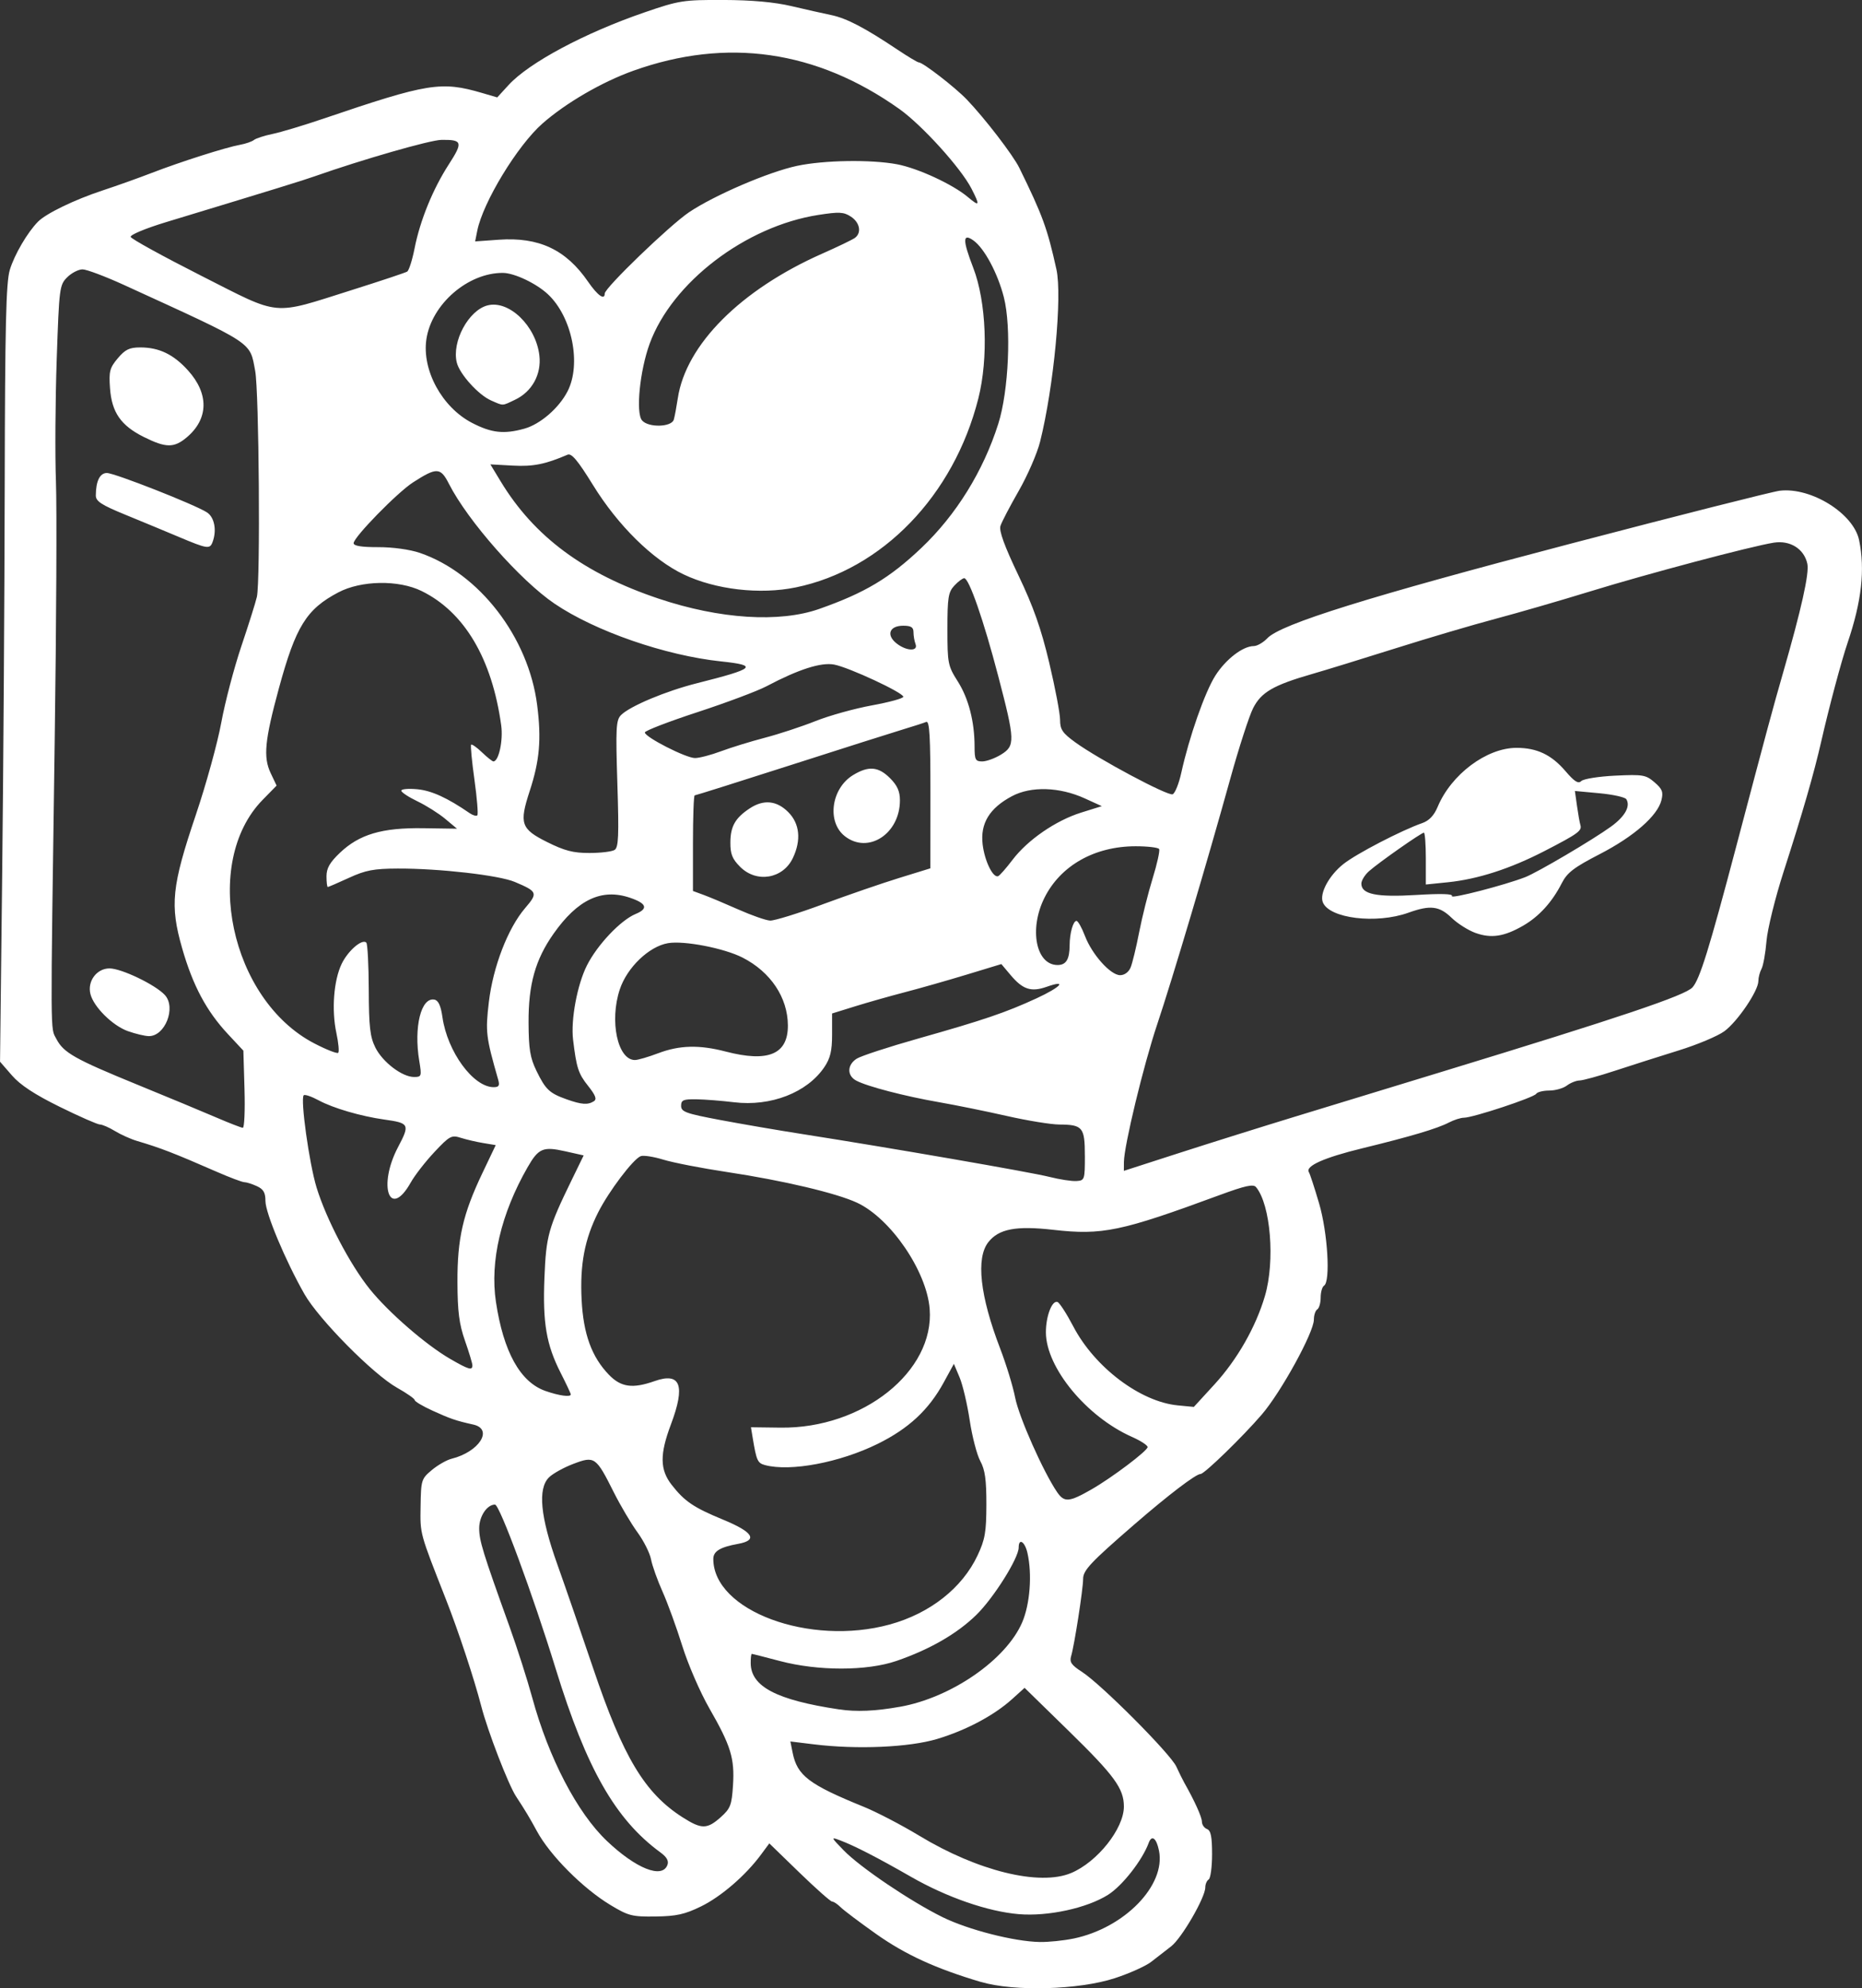
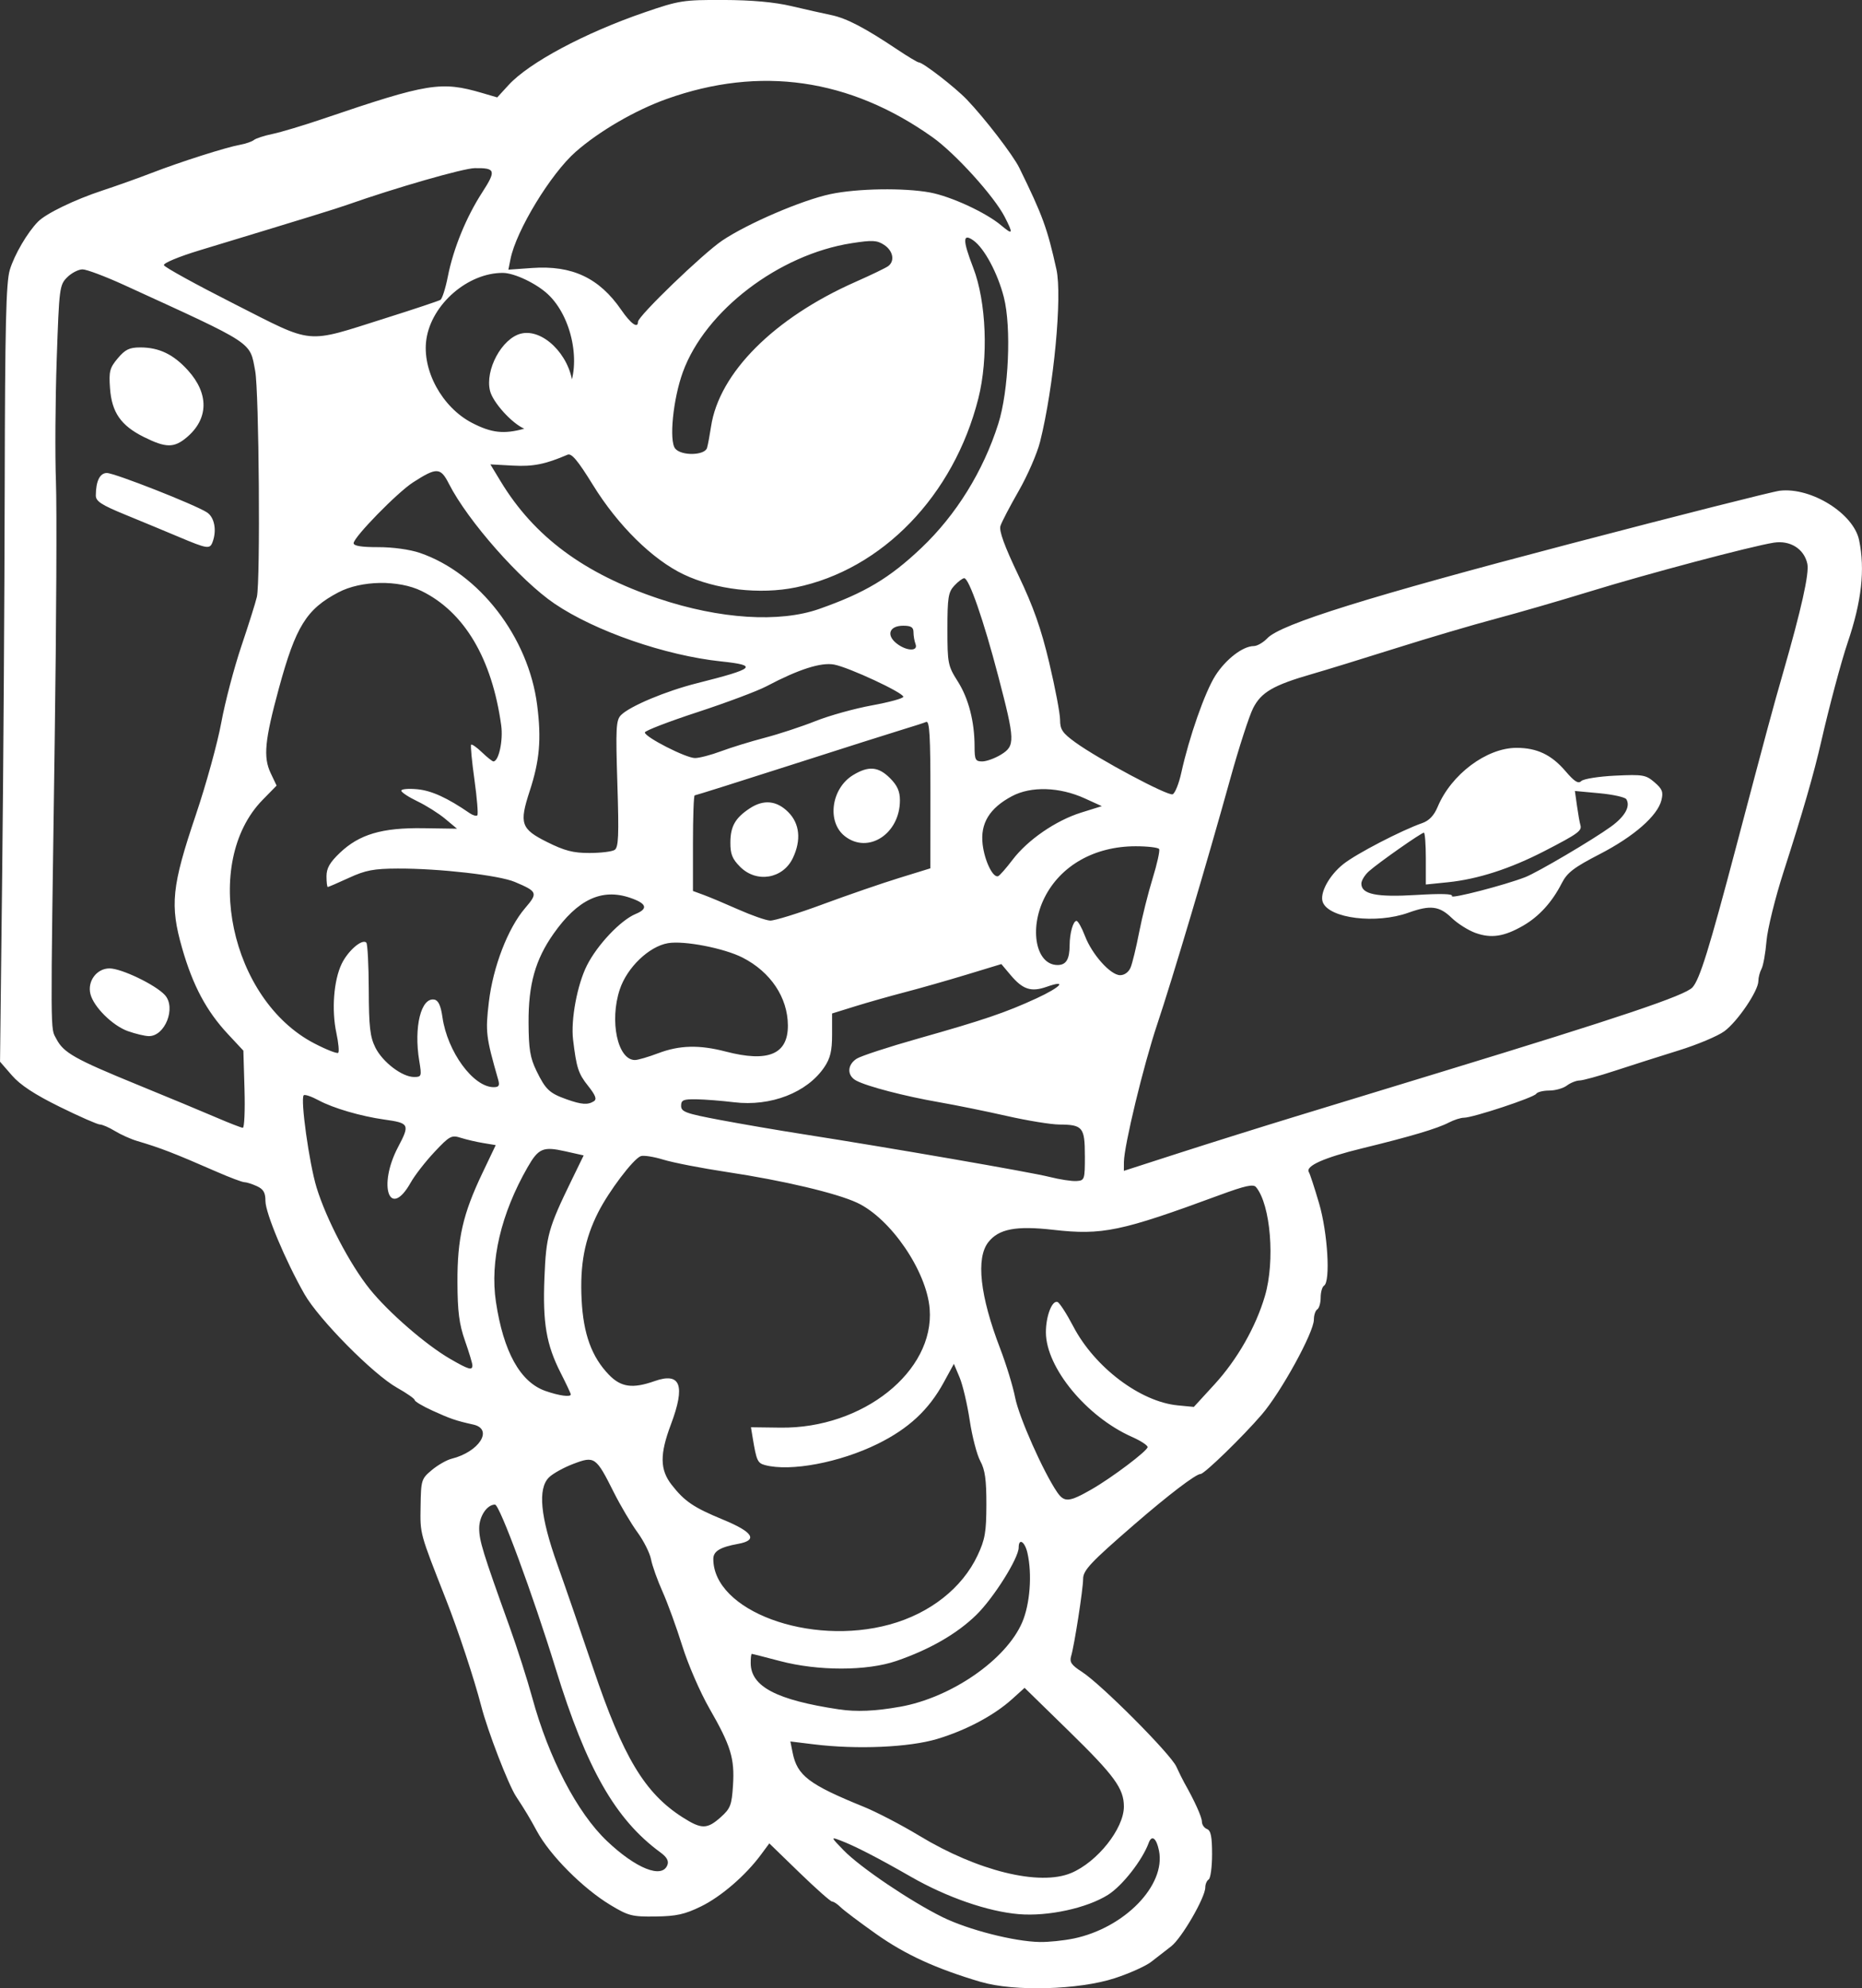
<svg xmlns="http://www.w3.org/2000/svg" xmlns:ns1="http://www.inkscape.org/namespaces/inkscape" xmlns:ns2="http://sodipodi.sourceforge.net/DTD/sodipodi-0.dtd" width="150.897mm" height="161.125mm" viewBox="0 0 150.897 161.125" version="1.1" id="svg1" xml:space="preserve" ns1:version="1.3 (0e150ed6c4, 2023-07-21)" ns2:docname="astronaut_developer.svg">
  <rect x="0" y="0" width="150.897" height="161.125" fill="#333333" stroke="none" />
  <ns2:namedview id="namedview1" pagecolor="#ffffff" bordercolor="#000000" borderopacity="0.25" ns1:showpageshadow="2" ns1:pageopacity="0.0" ns1:pagecheckerboard="0" ns1:deskcolor="#d1d1d1" ns1:document-units="mm" ns1:zoom="0.44631734" ns1:cx="404.42076" ns1:cy="355.12848" ns1:window-width="1536" ns1:window-height="793" ns1:window-x="-8" ns1:window-y="-8" ns1:window-maximized="1" ns1:current-layer="layer1" />
  <defs id="defs1" />
  <g ns1:label="Capa 1" ns1:groupmode="layer" id="layer1" transform="translate(-45.127,-91.855)">
-     <path style="fill:#ffffff;stroke-width:1.039" d="m 124.63,252.467 c -3.666,-1.087 -6.133,-2.217 -8.503,-3.894 -1.337,-0.946 -2.634,-1.924 -2.882,-2.172 -0.248,-0.248 -0.555,-0.451 -0.681,-0.451 -0.126,0 -1.324,-1.061 -2.661,-2.358 l -2.431,-2.358 -0.676,0.914 c -1.243,1.682 -3.228,3.397 -4.856,4.193 -1.313,0.643 -1.997,0.795 -3.684,0.817 -1.906,0.026 -2.2,-0.049 -3.666,-0.934 -2.226,-1.344 -4.89,-4.02 -5.95,-5.978 -0.585,-1.079 -0.937,-1.666 -1.695,-2.823 -0.623,-0.951 -2.291,-5.277 -2.815,-7.3 -0.573,-2.214 -1.858,-6.102 -2.858,-8.647 -2.15,-5.474 -2.096,-5.274 -2.061,-7.562 0.032,-2.12 0.065,-2.226 0.912,-2.934 0.483,-0.404 1.204,-0.816 1.602,-0.915 2.243,-0.56 3.41,-2.402 1.755,-2.77 -1.399,-0.311 -1.85,-0.465 -3.3,-1.126 -0.794,-0.362 -1.444,-0.747 -1.444,-0.856 -1.5e-4,-0.109 -0.645,-0.56 -1.432,-1.002 -1.929,-1.083 -6.337,-5.539 -7.502,-7.583 -1.54,-2.702 -3.164,-6.577 -3.164,-7.548 0,-0.684 -0.16,-0.961 -0.7,-1.207 -0.385,-0.176 -0.839,-0.319 -1.009,-0.319 -0.17,0 -1.185,-0.382 -2.256,-0.85 -3.477,-1.518 -4.527,-1.924 -6.442,-2.492 -0.506,-0.15 -1.311,-0.511 -1.787,-0.802 -0.477,-0.291 -1.025,-0.529 -1.218,-0.53 -0.193,-5.7e-4 -1.659,-0.644 -3.256,-1.431 -2.027,-0.998 -3.198,-1.766 -3.873,-2.544 l -0.968,-1.114 0.175,-15.261 c 0.096,-8.394 0.189,-22.545 0.205,-31.447 0.024,-12.948 0.107,-16.439 0.412,-17.454 0.371,-1.232 1.429,-3.041 2.286,-3.909 0.659,-0.668 2.974,-1.787 5.234,-2.531 1.134,-0.373 2.928,-1.014 3.987,-1.423 2.324,-0.898 6.016,-2.074 7.149,-2.277 0.454,-0.082 0.962,-0.257 1.129,-0.39 0.167,-0.133 0.848,-0.353 1.512,-0.49 0.664,-0.137 2.507,-0.69 4.095,-1.23 8.513,-2.894 9.557,-3.063 12.898,-2.085 l 1.212,0.355 0.92,-1.004 c 1.66,-1.811 6.165,-4.219 11.007,-5.883 2.822,-0.97 3.145,-1.02 6.409,-1.009 2.282,0.007 4.13,0.174 5.499,0.496 1.134,0.267 2.592,0.595 3.239,0.729 1.232,0.256 2.715,1.029 5.339,2.785 0.861,0.576 1.649,1.048 1.75,1.048 0.333,0 2.943,2.019 3.895,3.013 1.46,1.525 3.741,4.495 4.25,5.531 1.889,3.852 2.271,4.897 3.009,8.229 0.482,2.175 -0.215,9.528 -1.322,13.957 -0.236,0.946 -1.016,2.742 -1.732,3.991 -0.716,1.249 -1.384,2.528 -1.483,2.843 -0.126,0.396 0.321,1.623 1.448,3.983 1.225,2.565 1.847,4.328 2.507,7.108 0.483,2.033 0.878,4.114 0.878,4.623 0,0.781 0.193,1.067 1.231,1.82 1.879,1.364 7.497,4.362 7.89,4.211 0.191,-0.073 0.508,-0.858 0.702,-1.742 0.638,-2.9 1.912,-6.536 2.756,-7.866 0.845,-1.332 2.233,-2.401 3.121,-2.403 0.272,-5.6e-4 0.767,-0.287 1.1,-0.637 1.095,-1.15 8.226,-3.373 24.528,-7.648 8.772,-2.3 16.422,-4.237 17.001,-4.304 2.543,-0.296 5.977,1.845 6.425,4.006 0.494,2.383 0.205,4.962 -0.93,8.307 -0.514,1.515 -1.5,5.202 -2.132,7.974 -0.604,2.647 -1.505,5.769 -3.057,10.587 -0.682,2.117 -1.306,4.647 -1.387,5.622 -0.081,0.975 -0.262,1.988 -0.403,2.25 -0.141,0.263 -0.256,0.708 -0.256,0.99 0,0.79 -1.682,3.273 -2.752,4.063 -0.528,0.39 -2.197,1.092 -3.71,1.56 -1.512,0.468 -3.825,1.206 -5.14,1.638 -1.314,0.433 -2.614,0.791 -2.887,0.795 -0.274,0.005 -0.738,0.19 -1.031,0.412 -0.294,0.222 -0.936,0.404 -1.427,0.404 -0.491,0 -0.967,0.119 -1.058,0.265 -0.186,0.301 -5.121,1.934 -5.852,1.936 -0.263,9.3e-4 -0.812,0.176 -1.22,0.389 -0.94,0.491 -3.099,1.133 -7.024,2.09 -3.096,0.755 -4.629,1.439 -4.326,1.93 0.089,0.144 0.462,1.283 0.828,2.531 0.697,2.374 0.936,6.339 0.403,6.669 -0.151,0.093 -0.275,0.527 -0.275,0.962 0,0.436 -0.124,0.869 -0.275,0.962 -0.151,0.093 -0.275,0.467 -0.275,0.829 0,1.032 -2.656,5.871 -4.225,7.695 -1.551,1.804 -4.648,4.812 -4.954,4.812 -0.383,0 -2.594,1.685 -5.395,4.112 -3.524,3.054 -4.125,3.693 -4.127,4.392 -0.002,0.831 -0.71,5.388 -0.971,6.255 -0.146,0.485 0.021,0.728 0.878,1.279 1.558,1.003 7.169,6.634 7.647,7.675 0.227,0.493 0.517,1.082 0.646,1.309 0.839,1.481 1.427,2.783 1.427,3.157 0,0.239 0.186,0.507 0.412,0.594 0.311,0.119 0.412,0.621 0.412,2.037 0,1.034 -0.124,1.956 -0.275,2.049 -0.151,0.093 -0.275,0.383 -0.275,0.644 0,0.817 -1.913,4.118 -2.767,4.777 -0.449,0.346 -1.175,0.909 -1.613,1.252 -0.438,0.343 -1.766,0.94 -2.951,1.327 -2.913,0.951 -8.166,1.099 -10.843,0.305 z m 7.507,-3.522 c 4.125,-0.863 7.477,-4.311 6.916,-7.115 -0.204,-1.022 -0.586,-1.316 -0.833,-0.641 -0.512,1.401 -2.132,3.473 -3.289,4.207 -1.708,1.083 -4.873,1.771 -7.237,1.573 -2.508,-0.21 -5.832,-1.361 -8.727,-3.02 -2.728,-1.564 -4.579,-2.516 -5.75,-2.958 -0.773,-0.292 -0.765,-0.269 0.292,0.817 1.335,1.372 5.394,4.115 7.987,5.396 2.078,1.027 5.814,1.984 7.892,2.021 0.711,0.013 1.948,-0.114 2.75,-0.282 z m -0.214,-5.305 c 2.131,-0.89 4.284,-3.6 4.284,-5.391 0,-1.459 -0.759,-2.5 -4.459,-6.115 l -3.588,-3.505 -1.005,0.908 c -1.466,1.325 -3.723,2.527 -6.072,3.233 -2.272,0.684 -6.49,0.868 -10.007,0.437 l -1.896,-0.232 0.181,0.905 c 0.373,1.865 1.309,2.577 5.78,4.396 1.042,0.424 3.062,1.477 4.488,2.34 4.724,2.858 9.738,4.091 12.294,3.023 z m -32.712,-0.645 c 0.13,-0.338 -0.039,-0.645 -0.566,-1.031 -3.639,-2.664 -5.989,-6.781 -8.474,-14.849 -1.868,-6.065 -4.555,-13.336 -4.929,-13.336 -0.647,0 -1.281,0.95 -1.281,1.919 0,1.003 0.291,1.948 2.454,7.961 0.622,1.729 1.452,4.324 1.845,5.766 1.333,4.894 3.645,9.33 6.054,11.617 2.353,2.234 4.464,3.075 4.896,1.952 z m 4.322,-3.882 c 0.789,-0.705 0.895,-0.979 0.997,-2.585 0.139,-2.188 -0.173,-3.201 -1.924,-6.25 -0.738,-1.286 -1.723,-3.557 -2.187,-5.047 -0.465,-1.49 -1.185,-3.47 -1.601,-4.4 -0.416,-0.929 -0.835,-2.106 -0.931,-2.614 -0.097,-0.509 -0.594,-1.498 -1.106,-2.2 -0.511,-0.701 -1.372,-2.158 -1.913,-3.236 -1.443,-2.879 -1.552,-2.956 -3.278,-2.3 -0.78,0.296 -1.669,0.79 -1.976,1.097 -0.919,0.919 -0.701,3.177 0.68,7.049 0.64,1.795 1.949,5.591 2.909,8.434 2.43,7.199 4.173,10.102 7.241,12.061 1.532,0.978 1.986,0.977 3.089,-0.008 z m 14.534,-8.949 c 4.154,-0.741 8.594,-3.809 9.898,-6.84 0.636,-1.479 0.82,-3.898 0.426,-5.626 -0.211,-0.927 -0.71,-1.236 -0.71,-0.439 0,0.86 -2.026,4.084 -3.429,5.457 -1.56,1.526 -3.768,2.8 -6.47,3.731 -2.397,0.826 -6.36,0.829 -9.462,0.007 -1.196,-0.317 -2.217,-0.576 -2.269,-0.576 -0.051,0 -0.091,0.34 -0.087,0.756 0.015,1.893 2.094,2.982 7.143,3.74 1.418,0.213 2.949,0.148 4.959,-0.211 z m -0.835,-6.668 c 3.256,-0.894 5.868,-2.947 7.114,-5.592 0.609,-1.292 0.713,-1.892 0.718,-4.125 0.004,-2.01 -0.11,-2.823 -0.493,-3.525 -0.274,-0.502 -0.66,-1.987 -0.858,-3.3 -0.198,-1.313 -0.567,-2.88 -0.821,-3.483 l -0.462,-1.097 -0.824,1.509 c -1.211,2.219 -2.838,3.733 -5.336,4.968 -3.075,1.52 -7.09,2.279 -9.146,1.728 -0.602,-0.161 -0.693,-0.361 -0.997,-2.202 l -0.143,-0.864 2.393,0.031 c 6.668,0.086 12.5,-4.562 12.09,-9.635 -0.247,-3.057 -3.154,-7.309 -5.87,-8.585 -1.665,-0.782 -6.011,-1.809 -10.564,-2.495 -2.042,-0.308 -4.356,-0.758 -5.144,-1 -0.788,-0.242 -1.614,-0.371 -1.837,-0.285 -0.614,0.235 -2.592,2.852 -3.458,4.573 -1.091,2.168 -1.476,4.206 -1.333,7.058 0.14,2.782 0.816,4.64 2.216,6.087 0.977,1.01 1.916,1.139 3.697,0.511 2.11,-0.744 2.518,0.342 1.322,3.518 -0.909,2.415 -0.894,3.66 0.06,4.883 1.048,1.344 1.78,1.841 4.172,2.827 2.437,1.005 2.847,1.666 1.217,1.961 -1.46,0.264 -2.011,0.598 -2.011,1.221 0,4.199 7.801,7.097 14.299,5.313 z m 16.361,-10.954 c 1.649,-0.945 4.537,-3.124 4.537,-3.424 0,-0.144 -0.567,-0.513 -1.26,-0.82 -3.682,-1.629 -6.968,-5.611 -6.983,-8.461 -0.007,-1.304 0.489,-2.618 0.935,-2.477 0.163,0.051 0.742,0.945 1.287,1.987 1.731,3.309 5.428,6.101 8.465,6.393 l 1.302,0.125 1.671,-1.823 c 1.848,-2.017 3.354,-4.656 4.092,-7.173 0.833,-2.84 0.459,-7.391 -0.723,-8.816 -0.218,-0.263 -0.88,-0.118 -2.952,0.646 -8.011,2.954 -9.503,3.265 -13.484,2.814 -3.014,-0.342 -4.411,-0.076 -5.258,1 -1.018,1.294 -0.678,4.357 0.957,8.618 0.493,1.286 1.041,3.08 1.218,3.987 0.305,1.565 2.268,5.987 3.391,7.641 0.587,0.865 0.97,0.835 2.806,-0.217 z m -42.209,-7.691 c 0,-0.071 -0.368,-0.853 -0.817,-1.737 -1.169,-2.3 -1.467,-4.052 -1.318,-7.733 0.137,-3.387 0.311,-4.01 2.214,-7.917 l 0.964,-1.98 -1.511,-0.338 c -1.782,-0.399 -2.151,-0.24 -3.034,1.3 -2.153,3.756 -3.059,7.61 -2.565,10.904 0.608,4.05 1.968,6.502 4.005,7.219 1.109,0.39 2.062,0.521 2.062,0.282 z m -7.974,-2.354 c 0,-0.156 -0.27,-1.053 -0.6,-1.994 -0.472,-1.346 -0.602,-2.354 -0.611,-4.735 -0.014,-3.549 0.44,-5.534 2.025,-8.859 l 1.077,-2.259 -1.014,-0.168 c -0.558,-0.092 -1.377,-0.284 -1.822,-0.425 -0.748,-0.238 -0.905,-0.154 -2.131,1.152 -0.728,0.775 -1.591,1.885 -1.917,2.466 -1.713,3.047 -2.698,0.295 -1.028,-2.872 0.965,-1.831 0.911,-1.941 -1.105,-2.223 -1.908,-0.267 -4.163,-0.926 -5.335,-1.56 -0.577,-0.312 -1.121,-0.496 -1.208,-0.409 -0.286,0.286 0.443,5.525 1.041,7.476 0.789,2.574 2.714,6.25 4.313,8.234 1.526,1.895 4.559,4.525 6.528,5.661 1.495,0.863 1.787,0.947 1.787,0.515 z M 133.044,185.514 c 0,-2.309 -0.173,-2.521 -2.062,-2.532 -0.681,-0.004 -2.599,-0.316 -4.262,-0.694 -1.664,-0.378 -4.138,-0.88 -5.499,-1.117 -2.765,-0.48 -5.826,-1.278 -6.706,-1.749 -0.759,-0.406 -0.74,-1.276 0.038,-1.776 0.34,-0.219 2.599,-0.957 5.018,-1.641 5.254,-1.485 7.064,-2.101 9.544,-3.244 1.993,-0.919 2.55,-1.545 0.836,-0.941 -1.26,0.444 -1.936,0.224 -2.925,-0.951 l -0.749,-0.89 -2.803,0.852 c -1.542,0.469 -3.793,1.11 -5.003,1.425 -1.21,0.315 -3.035,0.832 -4.056,1.15 l -1.856,0.577 v 1.708 c 0,1.322 -0.142,1.918 -0.625,2.636 -1.392,2.066 -4.341,3.213 -7.327,2.849 -0.995,-0.121 -2.366,-0.229 -3.046,-0.239 -1.06,-0.016 -1.237,0.06 -1.237,0.531 0,0.484 0.382,0.622 3.162,1.145 1.739,0.328 4.771,0.847 6.737,1.154 6.992,1.093 18.447,3.078 19.936,3.455 0.832,0.211 1.822,0.363 2.2,0.339 0.666,-0.043 0.687,-0.106 0.687,-2.048 z m 17.048,-3.176 c 2.722,-0.832 8.043,-2.458 11.824,-3.612 14.549,-4.441 19.776,-6.201 20.37,-6.858 0.588,-0.651 1.35,-3.102 3.55,-11.435 2.52,-9.542 2.962,-11.181 3.781,-14.024 1.493,-5.18 2.143,-8.094 1.978,-8.865 -0.259,-1.209 -1.391,-1.923 -2.719,-1.714 -1.824,0.287 -10.267,2.528 -14.921,3.961 -2.387,0.735 -5.825,1.73 -7.64,2.212 -1.815,0.482 -5.465,1.559 -8.112,2.395 -2.647,0.836 -5.678,1.768 -6.737,2.073 -3.143,0.905 -4.13,1.476 -4.787,2.772 -0.321,0.634 -1.15,3.194 -1.842,5.689 -1.886,6.803 -4.687,16.217 -5.932,19.936 -1.112,3.323 -2.687,9.842 -2.696,11.158 l -0.004,0.709 4.468,-1.442 c 2.458,-0.793 6.696,-2.123 9.418,-2.955 z m 14.608,-14.882 c -0.586,-0.211 -1.458,-0.763 -1.938,-1.228 -0.991,-0.96 -1.728,-1.047 -3.493,-0.413 -2.607,0.938 -6.435,0.469 -6.942,-0.851 -0.276,-0.72 0.509,-2.173 1.673,-3.095 1.054,-0.835 4.699,-2.726 6.386,-3.315 0.557,-0.194 0.956,-0.614 1.248,-1.314 1.102,-2.636 3.97,-4.783 6.393,-4.783 1.653,0 2.829,0.559 3.962,1.882 0.736,0.86 1.043,1.053 1.287,0.808 0.176,-0.176 1.412,-0.373 2.746,-0.437 2.245,-0.107 2.482,-0.067 3.186,0.538 0.635,0.546 0.727,0.786 0.559,1.456 -0.317,1.264 -2.235,2.939 -4.999,4.366 -2.103,1.085 -2.638,1.496 -3.08,2.363 -0.782,1.533 -1.842,2.696 -3.134,3.439 -1.535,0.883 -2.582,1.041 -3.855,0.583 z m 4.032,-4.52 c 0.994,-0.387 5.508,-3.048 6.962,-4.105 1.123,-0.816 1.583,-1.641 1.231,-2.211 -0.101,-0.164 -1.08,-0.381 -2.176,-0.483 l -1.992,-0.185 0.17,1.209 c 0.093,0.665 0.217,1.363 0.275,1.551 0.143,0.464 -0.19,0.705 -2.901,2.104 -2.782,1.436 -5.409,2.285 -7.843,2.534 l -1.781,0.182 v -2.1 c 0,-1.155 -0.071,-2.1 -0.157,-2.1 -0.209,0 -3.665,2.424 -4.449,3.121 -0.34,0.302 -0.619,0.756 -0.619,1.008 0,0.863 1.224,1.115 4.464,0.918 2.02,-0.123 2.99,-0.092 2.876,0.092 -0.161,0.26 4.267,-0.884 5.938,-1.534 z m -103.79,17.189 -0.092,-3.13 -1.249,-1.339 c -1.744,-1.869 -2.845,-3.932 -3.713,-6.959 -1.003,-3.499 -0.848,-5.012 1.112,-10.818 0.829,-2.455 1.756,-5.815 2.059,-7.467 0.303,-1.651 1.035,-4.435 1.625,-6.185 0.59,-1.75 1.158,-3.554 1.261,-4.007 0.29,-1.276 0.174,-16.666 -0.138,-18.31 -0.455,-2.401 0.027,-2.085 -10.611,-6.954 -1.528,-0.699 -3.05,-1.272 -3.381,-1.272 -0.331,0 -0.892,0.289 -1.245,0.643 -0.621,0.621 -0.65,0.853 -0.848,6.668 -0.113,3.314 -0.141,7.757 -0.062,9.875 0.079,2.117 0.034,11.521 -0.099,20.898 -0.352,24.774 -0.36,23.319 0.133,24.273 0.581,1.124 1.484,1.633 6.631,3.738 2.42,0.99 5.266,2.173 6.324,2.629 1.059,0.456 2.028,0.833 2.155,0.837 0.126,0.004 0.188,-1.401 0.137,-3.122 z m -9.442,-4.708 c -1.244,-0.44 -2.782,-1.961 -3.046,-3.013 -0.261,-1.039 0.512,-2.074 1.548,-2.074 0.968,0 3.745,1.337 4.49,2.162 0.925,1.024 0.004,3.353 -1.316,3.325 -0.317,-0.006 -1.071,-0.187 -1.676,-0.401 z m 4.125,-40.05 c -1.059,-0.446 -3.008,-1.255 -4.331,-1.797 -1.959,-0.803 -2.405,-1.094 -2.402,-1.567 0.007,-1.167 0.329,-1.818 0.897,-1.818 0.624,0 7.133,2.56 8.105,3.188 0.618,0.399 0.818,1.473 0.452,2.427 -0.217,0.566 -0.431,0.532 -2.72,-0.432 z m -2.831,-8.094 c -1.872,-0.933 -2.61,-1.995 -2.752,-3.959 -0.099,-1.362 -0.025,-1.647 0.629,-2.424 0.603,-0.717 0.943,-0.881 1.825,-0.881 1.527,0 2.693,0.562 3.87,1.866 1.709,1.893 1.667,3.931 -0.11,5.426 -1.026,0.863 -1.683,0.857 -3.462,-0.029 z m 36.455,53.825 c 0.265,-0.168 0.148,-0.479 -0.474,-1.262 -0.782,-0.984 -0.932,-1.449 -1.206,-3.731 -0.194,-1.613 0.336,-4.455 1.122,-6.015 0.841,-1.671 2.731,-3.667 3.949,-4.172 1.044,-0.432 0.895,-0.855 -0.464,-1.315 -2.291,-0.775 -4.239,0.143 -6.193,2.921 -1.474,2.095 -2.038,4.102 -2.022,7.206 0.011,2.145 0.126,2.843 0.642,3.904 0.737,1.514 1.047,1.807 2.435,2.302 1.208,0.431 1.726,0.469 2.21,0.162 z m -7.752,-1.762 c -0.99,-3.455 -1.039,-3.86 -0.753,-6.278 0.338,-2.86 1.543,-5.983 2.934,-7.609 1.058,-1.236 1.016,-1.344 -0.83,-2.126 -1.282,-0.543 -6.129,-1.097 -9.487,-1.084 -1.945,0.007 -2.608,0.133 -3.952,0.751 -0.888,0.408 -1.661,0.742 -1.719,0.742 -0.057,0 -0.104,-0.39 -0.104,-0.868 0,-0.652 0.269,-1.123 1.082,-1.897 1.58,-1.503 3.414,-2.046 6.75,-1.998 l 2.745,0.04 -0.957,-0.8 c -0.527,-0.44 -1.54,-1.079 -2.252,-1.42 -0.712,-0.341 -1.3,-0.728 -1.306,-0.861 -0.006,-0.133 0.581,-0.184 1.305,-0.115 1.154,0.111 2.433,0.696 4.239,1.939 0.257,0.177 0.535,0.255 0.617,0.173 0.082,-0.082 -0.023,-1.377 -0.232,-2.878 -0.21,-1.501 -0.331,-2.782 -0.27,-2.846 0.061,-0.065 0.457,0.214 0.879,0.619 0.423,0.405 0.839,0.736 0.926,0.736 0.434,0 0.802,-1.701 0.632,-2.927 -0.749,-5.41 -2.985,-9.181 -6.452,-10.881 -1.864,-0.914 -4.892,-0.865 -6.742,0.109 -2.593,1.365 -3.457,2.758 -4.825,7.787 -1.146,4.213 -1.276,5.568 -0.66,6.867 l 0.477,1.005 -1.127,1.151 c -4.981,5.089 -2.621,16.212 4.189,19.743 0.975,0.506 1.845,0.847 1.933,0.759 0.088,-0.088 0.02,-0.813 -0.151,-1.611 -0.399,-1.86 -0.216,-4.253 0.427,-5.593 0.514,-1.07 1.664,-2.061 2,-1.724 0.102,0.102 0.191,1.82 0.198,3.818 0.01,2.995 0.103,3.817 0.533,4.681 0.587,1.181 2.172,2.389 3.135,2.389 0.611,0 0.631,-0.06 0.424,-1.306 -0.455,-2.742 0.147,-5.172 1.228,-4.963 0.322,0.062 0.519,0.493 0.652,1.425 0.401,2.801 2.5,5.669 4.15,5.669 0.431,0 0.505,-0.127 0.364,-0.619 z m 12.971,-2.131 c 1.726,-0.656 3.327,-0.696 5.472,-0.137 3.444,0.897 5.049,0.222 5.037,-2.119 -0.011,-2.259 -1.394,-4.33 -3.668,-5.493 -1.496,-0.765 -4.736,-1.393 -6.044,-1.172 -1.536,0.259 -3.319,1.968 -3.909,3.744 -0.853,2.568 -0.176,5.727 1.227,5.726 0.241,-7e-5 1.09,-0.248 1.885,-0.55 z m 38.282,-6.943 c 0.142,-0.34 0.454,-1.626 0.693,-2.857 0.24,-1.231 0.733,-3.202 1.097,-4.381 0.364,-1.178 0.598,-2.244 0.522,-2.368 -0.077,-0.124 -0.932,-0.225 -1.9,-0.225 -3.324,0 -6.091,1.563 -7.394,4.178 -1.262,2.532 -0.691,5.446 1.066,5.446 0.692,0 0.97,-0.457 0.976,-1.604 0.005,-0.982 0.284,-1.971 0.556,-1.971 0.121,0 0.429,0.547 0.684,1.215 0.578,1.514 2.076,3.184 2.855,3.184 0.35,0 0.692,-0.251 0.845,-0.619 z m -24.949,-5.127 c 2.004,-0.741 4.787,-1.7 6.184,-2.131 l 2.539,-0.784 0.004,-6.004 c 0.003,-4.698 -0.071,-5.972 -0.34,-5.86 -0.189,0.079 -1.024,0.349 -1.856,0.599 -0.832,0.25 -4.945,1.557 -9.141,2.904 -4.196,1.347 -7.692,2.449 -7.768,2.449 -0.076,0 -0.139,1.743 -0.139,3.874 v 3.874 l 0.872,0.32 c 0.48,0.176 1.748,0.709 2.818,1.184 1.07,0.475 2.224,0.878 2.564,0.894 0.34,0.016 2.258,-0.577 4.262,-1.317 z m -6.689,-3.032 c -0.645,-0.645 -0.802,-1.039 -0.795,-1.994 0.009,-1.296 0.397,-1.975 1.568,-2.747 1.124,-0.741 2.18,-0.64 3.119,0.299 0.932,0.932 1.068,2.269 0.378,3.722 -0.802,1.689 -2.94,2.05 -4.27,0.72 z m 8.476,-2.491 c -1.469,-1.155 -1.101,-3.867 0.671,-4.947 1.252,-0.763 2.049,-0.697 2.994,0.247 0.593,0.593 0.804,1.065 0.804,1.801 0,2.713 -2.579,4.386 -4.468,2.9 z m 13.593,1.921 c 1.231,-1.622 3.511,-3.19 5.576,-3.834 l 1.66,-0.518 -1.375,-0.626 c -2.055,-0.936 -4.363,-1.006 -5.912,-0.179 -1.814,0.968 -2.566,2.2 -2.372,3.885 0.155,1.348 0.837,2.754 1.258,2.595 0.124,-0.047 0.648,-0.642 1.164,-1.322 z m -32.248,-0.804 c 0.32,-0.202 0.359,-1.135 0.226,-5.358 -0.143,-4.55 -0.11,-5.163 0.299,-5.573 0.723,-0.723 3.635,-1.944 6.145,-2.576 4.731,-1.191 5.013,-1.447 1.952,-1.771 -4.519,-0.479 -10.193,-2.446 -13.481,-4.673 -2.778,-1.882 -7.04,-6.717 -8.564,-9.714 -0.684,-1.345 -0.987,-1.357 -2.913,-0.118 -1.269,0.816 -4.812,4.443 -4.812,4.926 0,0.221 0.64,0.324 1.994,0.321 1.17,-0.003 2.562,0.189 3.368,0.464 4.809,1.64 8.81,6.827 9.511,12.332 0.353,2.768 0.203,4.501 -0.604,6.966 -0.862,2.636 -0.713,3.075 1.404,4.132 1.422,0.71 2.124,0.892 3.437,0.89 0.907,-9.7e-4 1.824,-0.112 2.037,-0.247 z m 31.304,-7.718 c 1.172,-0.715 1.159,-1.126 -0.212,-6.364 -1.187,-4.537 -2.369,-7.938 -2.757,-7.938 -0.132,0 -0.493,0.271 -0.801,0.602 -0.491,0.527 -0.561,0.963 -0.561,3.521 0,2.781 0.04,2.982 0.838,4.24 0.878,1.384 1.362,3.264 1.362,5.286 0,1.061 0.071,1.2 0.619,1.199 0.34,-5.7e-4 1.021,-0.246 1.512,-0.546 z m -22.682,-0.277 c 0.807,-0.302 2.406,-0.795 3.552,-1.095 1.147,-0.3 2.997,-0.909 4.111,-1.353 1.114,-0.444 3.171,-1.016 4.57,-1.271 1.399,-0.255 2.544,-0.569 2.544,-0.697 0,-0.332 -4.41,-2.385 -5.605,-2.609 -1.065,-0.2 -2.88,0.382 -5.481,1.756 -0.728,0.385 -3.243,1.328 -5.589,2.097 -2.346,0.768 -4.267,1.509 -4.271,1.646 -0.008,0.371 3.327,2.075 4.063,2.075 0.351,0 1.298,-0.247 2.105,-0.549 z m 15.768,-8.685 c -0.092,-0.239 -0.167,-0.672 -0.167,-0.962 0,-0.404 -0.195,-0.527 -0.834,-0.527 -1.107,0 -1.397,0.737 -0.557,1.418 0.793,0.642 1.794,0.688 1.557,0.072 z m -7.799,-2.852 c 3.696,-1.301 5.69,-2.492 8.269,-4.938 2.819,-2.675 5.017,-6.221 6.235,-10.061 0.846,-2.665 1.072,-7.834 0.45,-10.261 -0.502,-1.956 -1.588,-3.979 -2.47,-4.6 -0.876,-0.617 -0.878,-0.033 -0.008,2.224 1.062,2.755 1.239,7.31 0.411,10.585 -1.989,7.867 -7.787,13.868 -14.789,15.308 -2.914,0.599 -6.505,0.184 -9.093,-1.051 -2.523,-1.204 -5.322,-3.963 -7.343,-7.237 -1.232,-1.996 -1.74,-2.603 -2.062,-2.465 -1.816,0.779 -2.799,0.974 -4.443,0.884 l -1.815,-0.1 0.837,1.382 c 2.713,4.476 6.752,7.472 12.809,9.501 4.947,1.657 9.784,1.966 13.012,0.83 z M 87.612,126.595 c 1.3,-0.361 2.817,-1.673 3.515,-3.04 1.127,-2.21 0.358,-6.016 -1.586,-7.845 -0.938,-0.883 -2.726,-1.734 -3.655,-1.74 -2.832,-0.019 -5.778,2.53 -6.203,5.367 -0.376,2.508 1.264,5.522 3.691,6.783 1.58,0.821 2.587,0.933 4.238,0.475 z m -2.694,-2.291 c -1.01,-0.44 -2.536,-2.126 -2.771,-3.061 -0.425,-1.695 0.953,-4.255 2.502,-4.643 1.743,-0.437 3.921,1.681 4.191,4.077 0.171,1.52 -0.601,2.92 -1.969,3.569 -1.09,0.517 -0.912,0.512 -1.953,0.059 z m 14.815,1.552 c 0.075,-0.265 0.219,-1.038 0.322,-1.719 0.652,-4.35 5.106,-8.811 11.713,-11.732 1.267,-0.56 2.457,-1.134 2.646,-1.276 0.555,-0.416 0.396,-1.243 -0.331,-1.72 -0.579,-0.38 -0.951,-0.399 -2.631,-0.138 -5.899,0.915 -11.866,5.47 -13.679,10.442 -0.794,2.178 -1.134,5.584 -0.619,6.205 0.503,0.606 2.403,0.56 2.579,-0.062 z m -26.045,-10.513 c 2.296,-0.725 4.292,-1.39 4.436,-1.479 0.144,-0.089 0.414,-0.935 0.6,-1.881 0.447,-2.27 1.481,-4.805 2.781,-6.817 1.157,-1.79 1.093,-2 -0.605,-1.976 -0.918,0.013 -6.403,1.589 -10.277,2.953 -0.999,0.352 -2.958,0.956 -12.038,3.713 -1.672,0.508 -2.922,1.03 -2.868,1.198 0.053,0.164 2.619,1.576 5.703,3.139 6.557,3.322 5.654,3.237 12.266,1.151 z m 20.446,0.299 c 0,-0.458 5.276,-5.543 6.837,-6.59 2.069,-1.387 6.459,-3.271 8.761,-3.759 2.177,-0.461 5.972,-0.521 8.081,-0.128 1.687,0.315 4.519,1.623 5.742,2.652 0.966,0.813 1.012,0.711 0.303,-0.671 -0.86,-1.678 -4.013,-5.156 -5.86,-6.467 -6.706,-4.757 -13.967,-5.8 -21.539,-3.094 -2.546,0.91 -5.459,2.601 -7.368,4.277 -2.027,1.78 -4.827,6.384 -5.288,8.697 l -0.171,0.859 1.915,-0.137 c 3.248,-0.232 5.447,0.801 7.235,3.4 0.773,1.123 1.353,1.535 1.353,0.96 z" id="path1-2" ns2:nodetypes="ssssscssscsssscsssssssssscssssscccscscssscscsscssssscssssssssscssssssssscssssscsssssscscscsssscscssssssssssssssssssssssssscssscssssscssssssscsssscssssssscccssssscscsccsscssscsssscssssssssssssssssssscccsscsssssssssssssscsssssssssccsssssssssssscsssssssscssscscscsssscscsssssssssssssccsccsssssscssssssssssssssccssscssssssssccssssscsssssccsssccsssscssscsssscccscsccssssssscssssssscssssccssccssccsscsssscssscssccscsssssssssssssssscssscsssscsccssssscsscccscssssssssssscssssssssssssssccssscsssssscssssssssssscsscssscccssssccssssccssccscscscscssssccccssssssccscscsssccssssssscssscssscc" />
+     <path style="fill:#ffffff;stroke-width:1.039" d="m 124.63,252.467 c -3.666,-1.087 -6.133,-2.217 -8.503,-3.894 -1.337,-0.946 -2.634,-1.924 -2.882,-2.172 -0.248,-0.248 -0.555,-0.451 -0.681,-0.451 -0.126,0 -1.324,-1.061 -2.661,-2.358 l -2.431,-2.358 -0.676,0.914 c -1.243,1.682 -3.228,3.397 -4.856,4.193 -1.313,0.643 -1.997,0.795 -3.684,0.817 -1.906,0.026 -2.2,-0.049 -3.666,-0.934 -2.226,-1.344 -4.89,-4.02 -5.95,-5.978 -0.585,-1.079 -0.937,-1.666 -1.695,-2.823 -0.623,-0.951 -2.291,-5.277 -2.815,-7.3 -0.573,-2.214 -1.858,-6.102 -2.858,-8.647 -2.15,-5.474 -2.096,-5.274 -2.061,-7.562 0.032,-2.12 0.065,-2.226 0.912,-2.934 0.483,-0.404 1.204,-0.816 1.602,-0.915 2.243,-0.56 3.41,-2.402 1.755,-2.77 -1.399,-0.311 -1.85,-0.465 -3.3,-1.126 -0.794,-0.362 -1.444,-0.747 -1.444,-0.856 -1.5e-4,-0.109 -0.645,-0.56 -1.432,-1.002 -1.929,-1.083 -6.337,-5.539 -7.502,-7.583 -1.54,-2.702 -3.164,-6.577 -3.164,-7.548 0,-0.684 -0.16,-0.961 -0.7,-1.207 -0.385,-0.176 -0.839,-0.319 -1.009,-0.319 -0.17,0 -1.185,-0.382 -2.256,-0.85 -3.477,-1.518 -4.527,-1.924 -6.442,-2.492 -0.506,-0.15 -1.311,-0.511 -1.787,-0.802 -0.477,-0.291 -1.025,-0.529 -1.218,-0.53 -0.193,-5.7e-4 -1.659,-0.644 -3.256,-1.431 -2.027,-0.998 -3.198,-1.766 -3.873,-2.544 l -0.968,-1.114 0.175,-15.261 c 0.096,-8.394 0.189,-22.545 0.205,-31.447 0.024,-12.948 0.107,-16.439 0.412,-17.454 0.371,-1.232 1.429,-3.041 2.286,-3.909 0.659,-0.668 2.974,-1.787 5.234,-2.531 1.134,-0.373 2.928,-1.014 3.987,-1.423 2.324,-0.898 6.016,-2.074 7.149,-2.277 0.454,-0.082 0.962,-0.257 1.129,-0.39 0.167,-0.133 0.848,-0.353 1.512,-0.49 0.664,-0.137 2.507,-0.69 4.095,-1.23 8.513,-2.894 9.557,-3.063 12.898,-2.085 l 1.212,0.355 0.92,-1.004 c 1.66,-1.811 6.165,-4.219 11.007,-5.883 2.822,-0.97 3.145,-1.02 6.409,-1.009 2.282,0.007 4.13,0.174 5.499,0.496 1.134,0.267 2.592,0.595 3.239,0.729 1.232,0.256 2.715,1.029 5.339,2.785 0.861,0.576 1.649,1.048 1.75,1.048 0.333,0 2.943,2.019 3.895,3.013 1.46,1.525 3.741,4.495 4.25,5.531 1.889,3.852 2.271,4.897 3.009,8.229 0.482,2.175 -0.215,9.528 -1.322,13.957 -0.236,0.946 -1.016,2.742 -1.732,3.991 -0.716,1.249 -1.384,2.528 -1.483,2.843 -0.126,0.396 0.321,1.623 1.448,3.983 1.225,2.565 1.847,4.328 2.507,7.108 0.483,2.033 0.878,4.114 0.878,4.623 0,0.781 0.193,1.067 1.231,1.82 1.879,1.364 7.497,4.362 7.89,4.211 0.191,-0.073 0.508,-0.858 0.702,-1.742 0.638,-2.9 1.912,-6.536 2.756,-7.866 0.845,-1.332 2.233,-2.401 3.121,-2.403 0.272,-5.6e-4 0.767,-0.287 1.1,-0.637 1.095,-1.15 8.226,-3.373 24.528,-7.648 8.772,-2.3 16.422,-4.237 17.001,-4.304 2.543,-0.296 5.977,1.845 6.425,4.006 0.494,2.383 0.205,4.962 -0.93,8.307 -0.514,1.515 -1.5,5.202 -2.132,7.974 -0.604,2.647 -1.505,5.769 -3.057,10.587 -0.682,2.117 -1.306,4.647 -1.387,5.622 -0.081,0.975 -0.262,1.988 -0.403,2.25 -0.141,0.263 -0.256,0.708 -0.256,0.99 0,0.79 -1.682,3.273 -2.752,4.063 -0.528,0.39 -2.197,1.092 -3.71,1.56 -1.512,0.468 -3.825,1.206 -5.14,1.638 -1.314,0.433 -2.614,0.791 -2.887,0.795 -0.274,0.005 -0.738,0.19 -1.031,0.412 -0.294,0.222 -0.936,0.404 -1.427,0.404 -0.491,0 -0.967,0.119 -1.058,0.265 -0.186,0.301 -5.121,1.934 -5.852,1.936 -0.263,9.3e-4 -0.812,0.176 -1.22,0.389 -0.94,0.491 -3.099,1.133 -7.024,2.09 -3.096,0.755 -4.629,1.439 -4.326,1.93 0.089,0.144 0.462,1.283 0.828,2.531 0.697,2.374 0.936,6.339 0.403,6.669 -0.151,0.093 -0.275,0.527 -0.275,0.962 0,0.436 -0.124,0.869 -0.275,0.962 -0.151,0.093 -0.275,0.467 -0.275,0.829 0,1.032 -2.656,5.871 -4.225,7.695 -1.551,1.804 -4.648,4.812 -4.954,4.812 -0.383,0 -2.594,1.685 -5.395,4.112 -3.524,3.054 -4.125,3.693 -4.127,4.392 -0.002,0.831 -0.71,5.388 -0.971,6.255 -0.146,0.485 0.021,0.728 0.878,1.279 1.558,1.003 7.169,6.634 7.647,7.675 0.227,0.493 0.517,1.082 0.646,1.309 0.839,1.481 1.427,2.783 1.427,3.157 0,0.239 0.186,0.507 0.412,0.594 0.311,0.119 0.412,0.621 0.412,2.037 0,1.034 -0.124,1.956 -0.275,2.049 -0.151,0.093 -0.275,0.383 -0.275,0.644 0,0.817 -1.913,4.118 -2.767,4.777 -0.449,0.346 -1.175,0.909 -1.613,1.252 -0.438,0.343 -1.766,0.94 -2.951,1.327 -2.913,0.951 -8.166,1.099 -10.843,0.305 z m 7.507,-3.522 c 4.125,-0.863 7.477,-4.311 6.916,-7.115 -0.204,-1.022 -0.586,-1.316 -0.833,-0.641 -0.512,1.401 -2.132,3.473 -3.289,4.207 -1.708,1.083 -4.873,1.771 -7.237,1.573 -2.508,-0.21 -5.832,-1.361 -8.727,-3.02 -2.728,-1.564 -4.579,-2.516 -5.75,-2.958 -0.773,-0.292 -0.765,-0.269 0.292,0.817 1.335,1.372 5.394,4.115 7.987,5.396 2.078,1.027 5.814,1.984 7.892,2.021 0.711,0.013 1.948,-0.114 2.75,-0.282 z m -0.214,-5.305 c 2.131,-0.89 4.284,-3.6 4.284,-5.391 0,-1.459 -0.759,-2.5 -4.459,-6.115 l -3.588,-3.505 -1.005,0.908 c -1.466,1.325 -3.723,2.527 -6.072,3.233 -2.272,0.684 -6.49,0.868 -10.007,0.437 l -1.896,-0.232 0.181,0.905 c 0.373,1.865 1.309,2.577 5.78,4.396 1.042,0.424 3.062,1.477 4.488,2.34 4.724,2.858 9.738,4.091 12.294,3.023 z m -32.712,-0.645 c 0.13,-0.338 -0.039,-0.645 -0.566,-1.031 -3.639,-2.664 -5.989,-6.781 -8.474,-14.849 -1.868,-6.065 -4.555,-13.336 -4.929,-13.336 -0.647,0 -1.281,0.95 -1.281,1.919 0,1.003 0.291,1.948 2.454,7.961 0.622,1.729 1.452,4.324 1.845,5.766 1.333,4.894 3.645,9.33 6.054,11.617 2.353,2.234 4.464,3.075 4.896,1.952 z m 4.322,-3.882 c 0.789,-0.705 0.895,-0.979 0.997,-2.585 0.139,-2.188 -0.173,-3.201 -1.924,-6.25 -0.738,-1.286 -1.723,-3.557 -2.187,-5.047 -0.465,-1.49 -1.185,-3.47 -1.601,-4.4 -0.416,-0.929 -0.835,-2.106 -0.931,-2.614 -0.097,-0.509 -0.594,-1.498 -1.106,-2.2 -0.511,-0.701 -1.372,-2.158 -1.913,-3.236 -1.443,-2.879 -1.552,-2.956 -3.278,-2.3 -0.78,0.296 -1.669,0.79 -1.976,1.097 -0.919,0.919 -0.701,3.177 0.68,7.049 0.64,1.795 1.949,5.591 2.909,8.434 2.43,7.199 4.173,10.102 7.241,12.061 1.532,0.978 1.986,0.977 3.089,-0.008 z m 14.534,-8.949 c 4.154,-0.741 8.594,-3.809 9.898,-6.84 0.636,-1.479 0.82,-3.898 0.426,-5.626 -0.211,-0.927 -0.71,-1.236 -0.71,-0.439 0,0.86 -2.026,4.084 -3.429,5.457 -1.56,1.526 -3.768,2.8 -6.47,3.731 -2.397,0.826 -6.36,0.829 -9.462,0.007 -1.196,-0.317 -2.217,-0.576 -2.269,-0.576 -0.051,0 -0.091,0.34 -0.087,0.756 0.015,1.893 2.094,2.982 7.143,3.74 1.418,0.213 2.949,0.148 4.959,-0.211 z m -0.835,-6.668 c 3.256,-0.894 5.868,-2.947 7.114,-5.592 0.609,-1.292 0.713,-1.892 0.718,-4.125 0.004,-2.01 -0.11,-2.823 -0.493,-3.525 -0.274,-0.502 -0.66,-1.987 -0.858,-3.3 -0.198,-1.313 -0.567,-2.88 -0.821,-3.483 l -0.462,-1.097 -0.824,1.509 c -1.211,2.219 -2.838,3.733 -5.336,4.968 -3.075,1.52 -7.09,2.279 -9.146,1.728 -0.602,-0.161 -0.693,-0.361 -0.997,-2.202 l -0.143,-0.864 2.393,0.031 c 6.668,0.086 12.5,-4.562 12.09,-9.635 -0.247,-3.057 -3.154,-7.309 -5.87,-8.585 -1.665,-0.782 -6.011,-1.809 -10.564,-2.495 -2.042,-0.308 -4.356,-0.758 -5.144,-1 -0.788,-0.242 -1.614,-0.371 -1.837,-0.285 -0.614,0.235 -2.592,2.852 -3.458,4.573 -1.091,2.168 -1.476,4.206 -1.333,7.058 0.14,2.782 0.816,4.64 2.216,6.087 0.977,1.01 1.916,1.139 3.697,0.511 2.11,-0.744 2.518,0.342 1.322,3.518 -0.909,2.415 -0.894,3.66 0.06,4.883 1.048,1.344 1.78,1.841 4.172,2.827 2.437,1.005 2.847,1.666 1.217,1.961 -1.46,0.264 -2.011,0.598 -2.011,1.221 0,4.199 7.801,7.097 14.299,5.313 z m 16.361,-10.954 c 1.649,-0.945 4.537,-3.124 4.537,-3.424 0,-0.144 -0.567,-0.513 -1.26,-0.82 -3.682,-1.629 -6.968,-5.611 -6.983,-8.461 -0.007,-1.304 0.489,-2.618 0.935,-2.477 0.163,0.051 0.742,0.945 1.287,1.987 1.731,3.309 5.428,6.101 8.465,6.393 l 1.302,0.125 1.671,-1.823 c 1.848,-2.017 3.354,-4.656 4.092,-7.173 0.833,-2.84 0.459,-7.391 -0.723,-8.816 -0.218,-0.263 -0.88,-0.118 -2.952,0.646 -8.011,2.954 -9.503,3.265 -13.484,2.814 -3.014,-0.342 -4.411,-0.076 -5.258,1 -1.018,1.294 -0.678,4.357 0.957,8.618 0.493,1.286 1.041,3.08 1.218,3.987 0.305,1.565 2.268,5.987 3.391,7.641 0.587,0.865 0.97,0.835 2.806,-0.217 z m -42.209,-7.691 c 0,-0.071 -0.368,-0.853 -0.817,-1.737 -1.169,-2.3 -1.467,-4.052 -1.318,-7.733 0.137,-3.387 0.311,-4.01 2.214,-7.917 l 0.964,-1.98 -1.511,-0.338 c -1.782,-0.399 -2.151,-0.24 -3.034,1.3 -2.153,3.756 -3.059,7.61 -2.565,10.904 0.608,4.05 1.968,6.502 4.005,7.219 1.109,0.39 2.062,0.521 2.062,0.282 z m -7.974,-2.354 c 0,-0.156 -0.27,-1.053 -0.6,-1.994 -0.472,-1.346 -0.602,-2.354 -0.611,-4.735 -0.014,-3.549 0.44,-5.534 2.025,-8.859 l 1.077,-2.259 -1.014,-0.168 c -0.558,-0.092 -1.377,-0.284 -1.822,-0.425 -0.748,-0.238 -0.905,-0.154 -2.131,1.152 -0.728,0.775 -1.591,1.885 -1.917,2.466 -1.713,3.047 -2.698,0.295 -1.028,-2.872 0.965,-1.831 0.911,-1.941 -1.105,-2.223 -1.908,-0.267 -4.163,-0.926 -5.335,-1.56 -0.577,-0.312 -1.121,-0.496 -1.208,-0.409 -0.286,0.286 0.443,5.525 1.041,7.476 0.789,2.574 2.714,6.25 4.313,8.234 1.526,1.895 4.559,4.525 6.528,5.661 1.495,0.863 1.787,0.947 1.787,0.515 z M 133.044,185.514 c 0,-2.309 -0.173,-2.521 -2.062,-2.532 -0.681,-0.004 -2.599,-0.316 -4.262,-0.694 -1.664,-0.378 -4.138,-0.88 -5.499,-1.117 -2.765,-0.48 -5.826,-1.278 -6.706,-1.749 -0.759,-0.406 -0.74,-1.276 0.038,-1.776 0.34,-0.219 2.599,-0.957 5.018,-1.641 5.254,-1.485 7.064,-2.101 9.544,-3.244 1.993,-0.919 2.55,-1.545 0.836,-0.941 -1.26,0.444 -1.936,0.224 -2.925,-0.951 l -0.749,-0.89 -2.803,0.852 c -1.542,0.469 -3.793,1.11 -5.003,1.425 -1.21,0.315 -3.035,0.832 -4.056,1.15 l -1.856,0.577 v 1.708 c 0,1.322 -0.142,1.918 -0.625,2.636 -1.392,2.066 -4.341,3.213 -7.327,2.849 -0.995,-0.121 -2.366,-0.229 -3.046,-0.239 -1.06,-0.016 -1.237,0.06 -1.237,0.531 0,0.484 0.382,0.622 3.162,1.145 1.739,0.328 4.771,0.847 6.737,1.154 6.992,1.093 18.447,3.078 19.936,3.455 0.832,0.211 1.822,0.363 2.2,0.339 0.666,-0.043 0.687,-0.106 0.687,-2.048 z m 17.048,-3.176 c 2.722,-0.832 8.043,-2.458 11.824,-3.612 14.549,-4.441 19.776,-6.201 20.37,-6.858 0.588,-0.651 1.35,-3.102 3.55,-11.435 2.52,-9.542 2.962,-11.181 3.781,-14.024 1.493,-5.18 2.143,-8.094 1.978,-8.865 -0.259,-1.209 -1.391,-1.923 -2.719,-1.714 -1.824,0.287 -10.267,2.528 -14.921,3.961 -2.387,0.735 -5.825,1.73 -7.64,2.212 -1.815,0.482 -5.465,1.559 -8.112,2.395 -2.647,0.836 -5.678,1.768 -6.737,2.073 -3.143,0.905 -4.13,1.476 -4.787,2.772 -0.321,0.634 -1.15,3.194 -1.842,5.689 -1.886,6.803 -4.687,16.217 -5.932,19.936 -1.112,3.323 -2.687,9.842 -2.696,11.158 l -0.004,0.709 4.468,-1.442 c 2.458,-0.793 6.696,-2.123 9.418,-2.955 z m 14.608,-14.882 c -0.586,-0.211 -1.458,-0.763 -1.938,-1.228 -0.991,-0.96 -1.728,-1.047 -3.493,-0.413 -2.607,0.938 -6.435,0.469 -6.942,-0.851 -0.276,-0.72 0.509,-2.173 1.673,-3.095 1.054,-0.835 4.699,-2.726 6.386,-3.315 0.557,-0.194 0.956,-0.614 1.248,-1.314 1.102,-2.636 3.97,-4.783 6.393,-4.783 1.653,0 2.829,0.559 3.962,1.882 0.736,0.86 1.043,1.053 1.287,0.808 0.176,-0.176 1.412,-0.373 2.746,-0.437 2.245,-0.107 2.482,-0.067 3.186,0.538 0.635,0.546 0.727,0.786 0.559,1.456 -0.317,1.264 -2.235,2.939 -4.999,4.366 -2.103,1.085 -2.638,1.496 -3.08,2.363 -0.782,1.533 -1.842,2.696 -3.134,3.439 -1.535,0.883 -2.582,1.041 -3.855,0.583 z m 4.032,-4.52 c 0.994,-0.387 5.508,-3.048 6.962,-4.105 1.123,-0.816 1.583,-1.641 1.231,-2.211 -0.101,-0.164 -1.08,-0.381 -2.176,-0.483 l -1.992,-0.185 0.17,1.209 c 0.093,0.665 0.217,1.363 0.275,1.551 0.143,0.464 -0.19,0.705 -2.901,2.104 -2.782,1.436 -5.409,2.285 -7.843,2.534 l -1.781,0.182 v -2.1 c 0,-1.155 -0.071,-2.1 -0.157,-2.1 -0.209,0 -3.665,2.424 -4.449,3.121 -0.34,0.302 -0.619,0.756 -0.619,1.008 0,0.863 1.224,1.115 4.464,0.918 2.02,-0.123 2.99,-0.092 2.876,0.092 -0.161,0.26 4.267,-0.884 5.938,-1.534 z m -103.79,17.189 -0.092,-3.13 -1.249,-1.339 c -1.744,-1.869 -2.845,-3.932 -3.713,-6.959 -1.003,-3.499 -0.848,-5.012 1.112,-10.818 0.829,-2.455 1.756,-5.815 2.059,-7.467 0.303,-1.651 1.035,-4.435 1.625,-6.185 0.59,-1.75 1.158,-3.554 1.261,-4.007 0.29,-1.276 0.174,-16.666 -0.138,-18.31 -0.455,-2.401 0.027,-2.085 -10.611,-6.954 -1.528,-0.699 -3.05,-1.272 -3.381,-1.272 -0.331,0 -0.892,0.289 -1.245,0.643 -0.621,0.621 -0.65,0.853 -0.848,6.668 -0.113,3.314 -0.141,7.757 -0.062,9.875 0.079,2.117 0.034,11.521 -0.099,20.898 -0.352,24.774 -0.36,23.319 0.133,24.273 0.581,1.124 1.484,1.633 6.631,3.738 2.42,0.99 5.266,2.173 6.324,2.629 1.059,0.456 2.028,0.833 2.155,0.837 0.126,0.004 0.188,-1.401 0.137,-3.122 z m -9.442,-4.708 c -1.244,-0.44 -2.782,-1.961 -3.046,-3.013 -0.261,-1.039 0.512,-2.074 1.548,-2.074 0.968,0 3.745,1.337 4.49,2.162 0.925,1.024 0.004,3.353 -1.316,3.325 -0.317,-0.006 -1.071,-0.187 -1.676,-0.401 z m 4.125,-40.05 c -1.059,-0.446 -3.008,-1.255 -4.331,-1.797 -1.959,-0.803 -2.405,-1.094 -2.402,-1.567 0.007,-1.167 0.329,-1.818 0.897,-1.818 0.624,0 7.133,2.56 8.105,3.188 0.618,0.399 0.818,1.473 0.452,2.427 -0.217,0.566 -0.431,0.532 -2.72,-0.432 z m -2.831,-8.094 c -1.872,-0.933 -2.61,-1.995 -2.752,-3.959 -0.099,-1.362 -0.025,-1.647 0.629,-2.424 0.603,-0.717 0.943,-0.881 1.825,-0.881 1.527,0 2.693,0.562 3.87,1.866 1.709,1.893 1.667,3.931 -0.11,5.426 -1.026,0.863 -1.683,0.857 -3.462,-0.029 z m 36.455,53.825 c 0.265,-0.168 0.148,-0.479 -0.474,-1.262 -0.782,-0.984 -0.932,-1.449 -1.206,-3.731 -0.194,-1.613 0.336,-4.455 1.122,-6.015 0.841,-1.671 2.731,-3.667 3.949,-4.172 1.044,-0.432 0.895,-0.855 -0.464,-1.315 -2.291,-0.775 -4.239,0.143 -6.193,2.921 -1.474,2.095 -2.038,4.102 -2.022,7.206 0.011,2.145 0.126,2.843 0.642,3.904 0.737,1.514 1.047,1.807 2.435,2.302 1.208,0.431 1.726,0.469 2.21,0.162 z m -7.752,-1.762 c -0.99,-3.455 -1.039,-3.86 -0.753,-6.278 0.338,-2.86 1.543,-5.983 2.934,-7.609 1.058,-1.236 1.016,-1.344 -0.83,-2.126 -1.282,-0.543 -6.129,-1.097 -9.487,-1.084 -1.945,0.007 -2.608,0.133 -3.952,0.751 -0.888,0.408 -1.661,0.742 -1.719,0.742 -0.057,0 -0.104,-0.39 -0.104,-0.868 0,-0.652 0.269,-1.123 1.082,-1.897 1.58,-1.503 3.414,-2.046 6.75,-1.998 l 2.745,0.04 -0.957,-0.8 c -0.527,-0.44 -1.54,-1.079 -2.252,-1.42 -0.712,-0.341 -1.3,-0.728 -1.306,-0.861 -0.006,-0.133 0.581,-0.184 1.305,-0.115 1.154,0.111 2.433,0.696 4.239,1.939 0.257,0.177 0.535,0.255 0.617,0.173 0.082,-0.082 -0.023,-1.377 -0.232,-2.878 -0.21,-1.501 -0.331,-2.782 -0.27,-2.846 0.061,-0.065 0.457,0.214 0.879,0.619 0.423,0.405 0.839,0.736 0.926,0.736 0.434,0 0.802,-1.701 0.632,-2.927 -0.749,-5.41 -2.985,-9.181 -6.452,-10.881 -1.864,-0.914 -4.892,-0.865 -6.742,0.109 -2.593,1.365 -3.457,2.758 -4.825,7.787 -1.146,4.213 -1.276,5.568 -0.66,6.867 l 0.477,1.005 -1.127,1.151 c -4.981,5.089 -2.621,16.212 4.189,19.743 0.975,0.506 1.845,0.847 1.933,0.759 0.088,-0.088 0.02,-0.813 -0.151,-1.611 -0.399,-1.86 -0.216,-4.253 0.427,-5.593 0.514,-1.07 1.664,-2.061 2,-1.724 0.102,0.102 0.191,1.82 0.198,3.818 0.01,2.995 0.103,3.817 0.533,4.681 0.587,1.181 2.172,2.389 3.135,2.389 0.611,0 0.631,-0.06 0.424,-1.306 -0.455,-2.742 0.147,-5.172 1.228,-4.963 0.322,0.062 0.519,0.493 0.652,1.425 0.401,2.801 2.5,5.669 4.15,5.669 0.431,0 0.505,-0.127 0.364,-0.619 z m 12.971,-2.131 c 1.726,-0.656 3.327,-0.696 5.472,-0.137 3.444,0.897 5.049,0.222 5.037,-2.119 -0.011,-2.259 -1.394,-4.33 -3.668,-5.493 -1.496,-0.765 -4.736,-1.393 -6.044,-1.172 -1.536,0.259 -3.319,1.968 -3.909,3.744 -0.853,2.568 -0.176,5.727 1.227,5.726 0.241,-7e-5 1.09,-0.248 1.885,-0.55 z m 38.282,-6.943 c 0.142,-0.34 0.454,-1.626 0.693,-2.857 0.24,-1.231 0.733,-3.202 1.097,-4.381 0.364,-1.178 0.598,-2.244 0.522,-2.368 -0.077,-0.124 -0.932,-0.225 -1.9,-0.225 -3.324,0 -6.091,1.563 -7.394,4.178 -1.262,2.532 -0.691,5.446 1.066,5.446 0.692,0 0.97,-0.457 0.976,-1.604 0.005,-0.982 0.284,-1.971 0.556,-1.971 0.121,0 0.429,0.547 0.684,1.215 0.578,1.514 2.076,3.184 2.855,3.184 0.35,0 0.692,-0.251 0.845,-0.619 z m -24.949,-5.127 c 2.004,-0.741 4.787,-1.7 6.184,-2.131 l 2.539,-0.784 0.004,-6.004 c 0.003,-4.698 -0.071,-5.972 -0.34,-5.86 -0.189,0.079 -1.024,0.349 -1.856,0.599 -0.832,0.25 -4.945,1.557 -9.141,2.904 -4.196,1.347 -7.692,2.449 -7.768,2.449 -0.076,0 -0.139,1.743 -0.139,3.874 v 3.874 l 0.872,0.32 c 0.48,0.176 1.748,0.709 2.818,1.184 1.07,0.475 2.224,0.878 2.564,0.894 0.34,0.016 2.258,-0.577 4.262,-1.317 z m -6.689,-3.032 c -0.645,-0.645 -0.802,-1.039 -0.795,-1.994 0.009,-1.296 0.397,-1.975 1.568,-2.747 1.124,-0.741 2.18,-0.64 3.119,0.299 0.932,0.932 1.068,2.269 0.378,3.722 -0.802,1.689 -2.94,2.05 -4.27,0.72 z m 8.476,-2.491 c -1.469,-1.155 -1.101,-3.867 0.671,-4.947 1.252,-0.763 2.049,-0.697 2.994,0.247 0.593,0.593 0.804,1.065 0.804,1.801 0,2.713 -2.579,4.386 -4.468,2.9 z m 13.593,1.921 c 1.231,-1.622 3.511,-3.19 5.576,-3.834 l 1.66,-0.518 -1.375,-0.626 c -2.055,-0.936 -4.363,-1.006 -5.912,-0.179 -1.814,0.968 -2.566,2.2 -2.372,3.885 0.155,1.348 0.837,2.754 1.258,2.595 0.124,-0.047 0.648,-0.642 1.164,-1.322 z m -32.248,-0.804 c 0.32,-0.202 0.359,-1.135 0.226,-5.358 -0.143,-4.55 -0.11,-5.163 0.299,-5.573 0.723,-0.723 3.635,-1.944 6.145,-2.576 4.731,-1.191 5.013,-1.447 1.952,-1.771 -4.519,-0.479 -10.193,-2.446 -13.481,-4.673 -2.778,-1.882 -7.04,-6.717 -8.564,-9.714 -0.684,-1.345 -0.987,-1.357 -2.913,-0.118 -1.269,0.816 -4.812,4.443 -4.812,4.926 0,0.221 0.64,0.324 1.994,0.321 1.17,-0.003 2.562,0.189 3.368,0.464 4.809,1.64 8.81,6.827 9.511,12.332 0.353,2.768 0.203,4.501 -0.604,6.966 -0.862,2.636 -0.713,3.075 1.404,4.132 1.422,0.71 2.124,0.892 3.437,0.89 0.907,-9.7e-4 1.824,-0.112 2.037,-0.247 z m 31.304,-7.718 c 1.172,-0.715 1.159,-1.126 -0.212,-6.364 -1.187,-4.537 -2.369,-7.938 -2.757,-7.938 -0.132,0 -0.493,0.271 -0.801,0.602 -0.491,0.527 -0.561,0.963 -0.561,3.521 0,2.781 0.04,2.982 0.838,4.24 0.878,1.384 1.362,3.264 1.362,5.286 0,1.061 0.071,1.2 0.619,1.199 0.34,-5.7e-4 1.021,-0.246 1.512,-0.546 z m -22.682,-0.277 c 0.807,-0.302 2.406,-0.795 3.552,-1.095 1.147,-0.3 2.997,-0.909 4.111,-1.353 1.114,-0.444 3.171,-1.016 4.57,-1.271 1.399,-0.255 2.544,-0.569 2.544,-0.697 0,-0.332 -4.41,-2.385 -5.605,-2.609 -1.065,-0.2 -2.88,0.382 -5.481,1.756 -0.728,0.385 -3.243,1.328 -5.589,2.097 -2.346,0.768 -4.267,1.509 -4.271,1.646 -0.008,0.371 3.327,2.075 4.063,2.075 0.351,0 1.298,-0.247 2.105,-0.549 z m 15.768,-8.685 c -0.092,-0.239 -0.167,-0.672 -0.167,-0.962 0,-0.404 -0.195,-0.527 -0.834,-0.527 -1.107,0 -1.397,0.737 -0.557,1.418 0.793,0.642 1.794,0.688 1.557,0.072 z m -7.799,-2.852 c 3.696,-1.301 5.69,-2.492 8.269,-4.938 2.819,-2.675 5.017,-6.221 6.235,-10.061 0.846,-2.665 1.072,-7.834 0.45,-10.261 -0.502,-1.956 -1.588,-3.979 -2.47,-4.6 -0.876,-0.617 -0.878,-0.033 -0.008,2.224 1.062,2.755 1.239,7.31 0.411,10.585 -1.989,7.867 -7.787,13.868 -14.789,15.308 -2.914,0.599 -6.505,0.184 -9.093,-1.051 -2.523,-1.204 -5.322,-3.963 -7.343,-7.237 -1.232,-1.996 -1.74,-2.603 -2.062,-2.465 -1.816,0.779 -2.799,0.974 -4.443,0.884 l -1.815,-0.1 0.837,1.382 c 2.713,4.476 6.752,7.472 12.809,9.501 4.947,1.657 9.784,1.966 13.012,0.83 z M 87.612,126.595 c 1.3,-0.361 2.817,-1.673 3.515,-3.04 1.127,-2.21 0.358,-6.016 -1.586,-7.845 -0.938,-0.883 -2.726,-1.734 -3.655,-1.74 -2.832,-0.019 -5.778,2.53 -6.203,5.367 -0.376,2.508 1.264,5.522 3.691,6.783 1.58,0.821 2.587,0.933 4.238,0.475 z c -1.01,-0.44 -2.536,-2.126 -2.771,-3.061 -0.425,-1.695 0.953,-4.255 2.502,-4.643 1.743,-0.437 3.921,1.681 4.191,4.077 0.171,1.52 -0.601,2.92 -1.969,3.569 -1.09,0.517 -0.912,0.512 -1.953,0.059 z m 14.815,1.552 c 0.075,-0.265 0.219,-1.038 0.322,-1.719 0.652,-4.35 5.106,-8.811 11.713,-11.732 1.267,-0.56 2.457,-1.134 2.646,-1.276 0.555,-0.416 0.396,-1.243 -0.331,-1.72 -0.579,-0.38 -0.951,-0.399 -2.631,-0.138 -5.899,0.915 -11.866,5.47 -13.679,10.442 -0.794,2.178 -1.134,5.584 -0.619,6.205 0.503,0.606 2.403,0.56 2.579,-0.062 z m -26.045,-10.513 c 2.296,-0.725 4.292,-1.39 4.436,-1.479 0.144,-0.089 0.414,-0.935 0.6,-1.881 0.447,-2.27 1.481,-4.805 2.781,-6.817 1.157,-1.79 1.093,-2 -0.605,-1.976 -0.918,0.013 -6.403,1.589 -10.277,2.953 -0.999,0.352 -2.958,0.956 -12.038,3.713 -1.672,0.508 -2.922,1.03 -2.868,1.198 0.053,0.164 2.619,1.576 5.703,3.139 6.557,3.322 5.654,3.237 12.266,1.151 z m 20.446,0.299 c 0,-0.458 5.276,-5.543 6.837,-6.59 2.069,-1.387 6.459,-3.271 8.761,-3.759 2.177,-0.461 5.972,-0.521 8.081,-0.128 1.687,0.315 4.519,1.623 5.742,2.652 0.966,0.813 1.012,0.711 0.303,-0.671 -0.86,-1.678 -4.013,-5.156 -5.86,-6.467 -6.706,-4.757 -13.967,-5.8 -21.539,-3.094 -2.546,0.91 -5.459,2.601 -7.368,4.277 -2.027,1.78 -4.827,6.384 -5.288,8.697 l -0.171,0.859 1.915,-0.137 c 3.248,-0.232 5.447,0.801 7.235,3.4 0.773,1.123 1.353,1.535 1.353,0.96 z" id="path1-2" ns2:nodetypes="ssssscssscsssscsssssssssscssssscccscscssscscsscssssscssssssssscssssssssscssssscsssssscscscsssscscssssssssssssssssssssssssscssscssssscssssssscsssscssssssscccssssscscsccsscssscsssscssssssssssssssssssscccsscsssssssssssssscsssssssssccsssssssssssscsssssssscssscscscsssscscsssssssssssssccsccsssssscssssssssssssssccssscssssssssccssssscsssssccsssccsssscssscsssscccscsccssssssscssssssscssssccssccssccsscsssscssscssccscsssssssssssssssscssscsssscsccssssscsscccscssssssssssscssssssssssssssccssscsssssscssssssssssscsscssscccssssccssssccssccscscscscssssccccssssssccscscsssccssssssscssscssscc" />
  </g>
</svg>